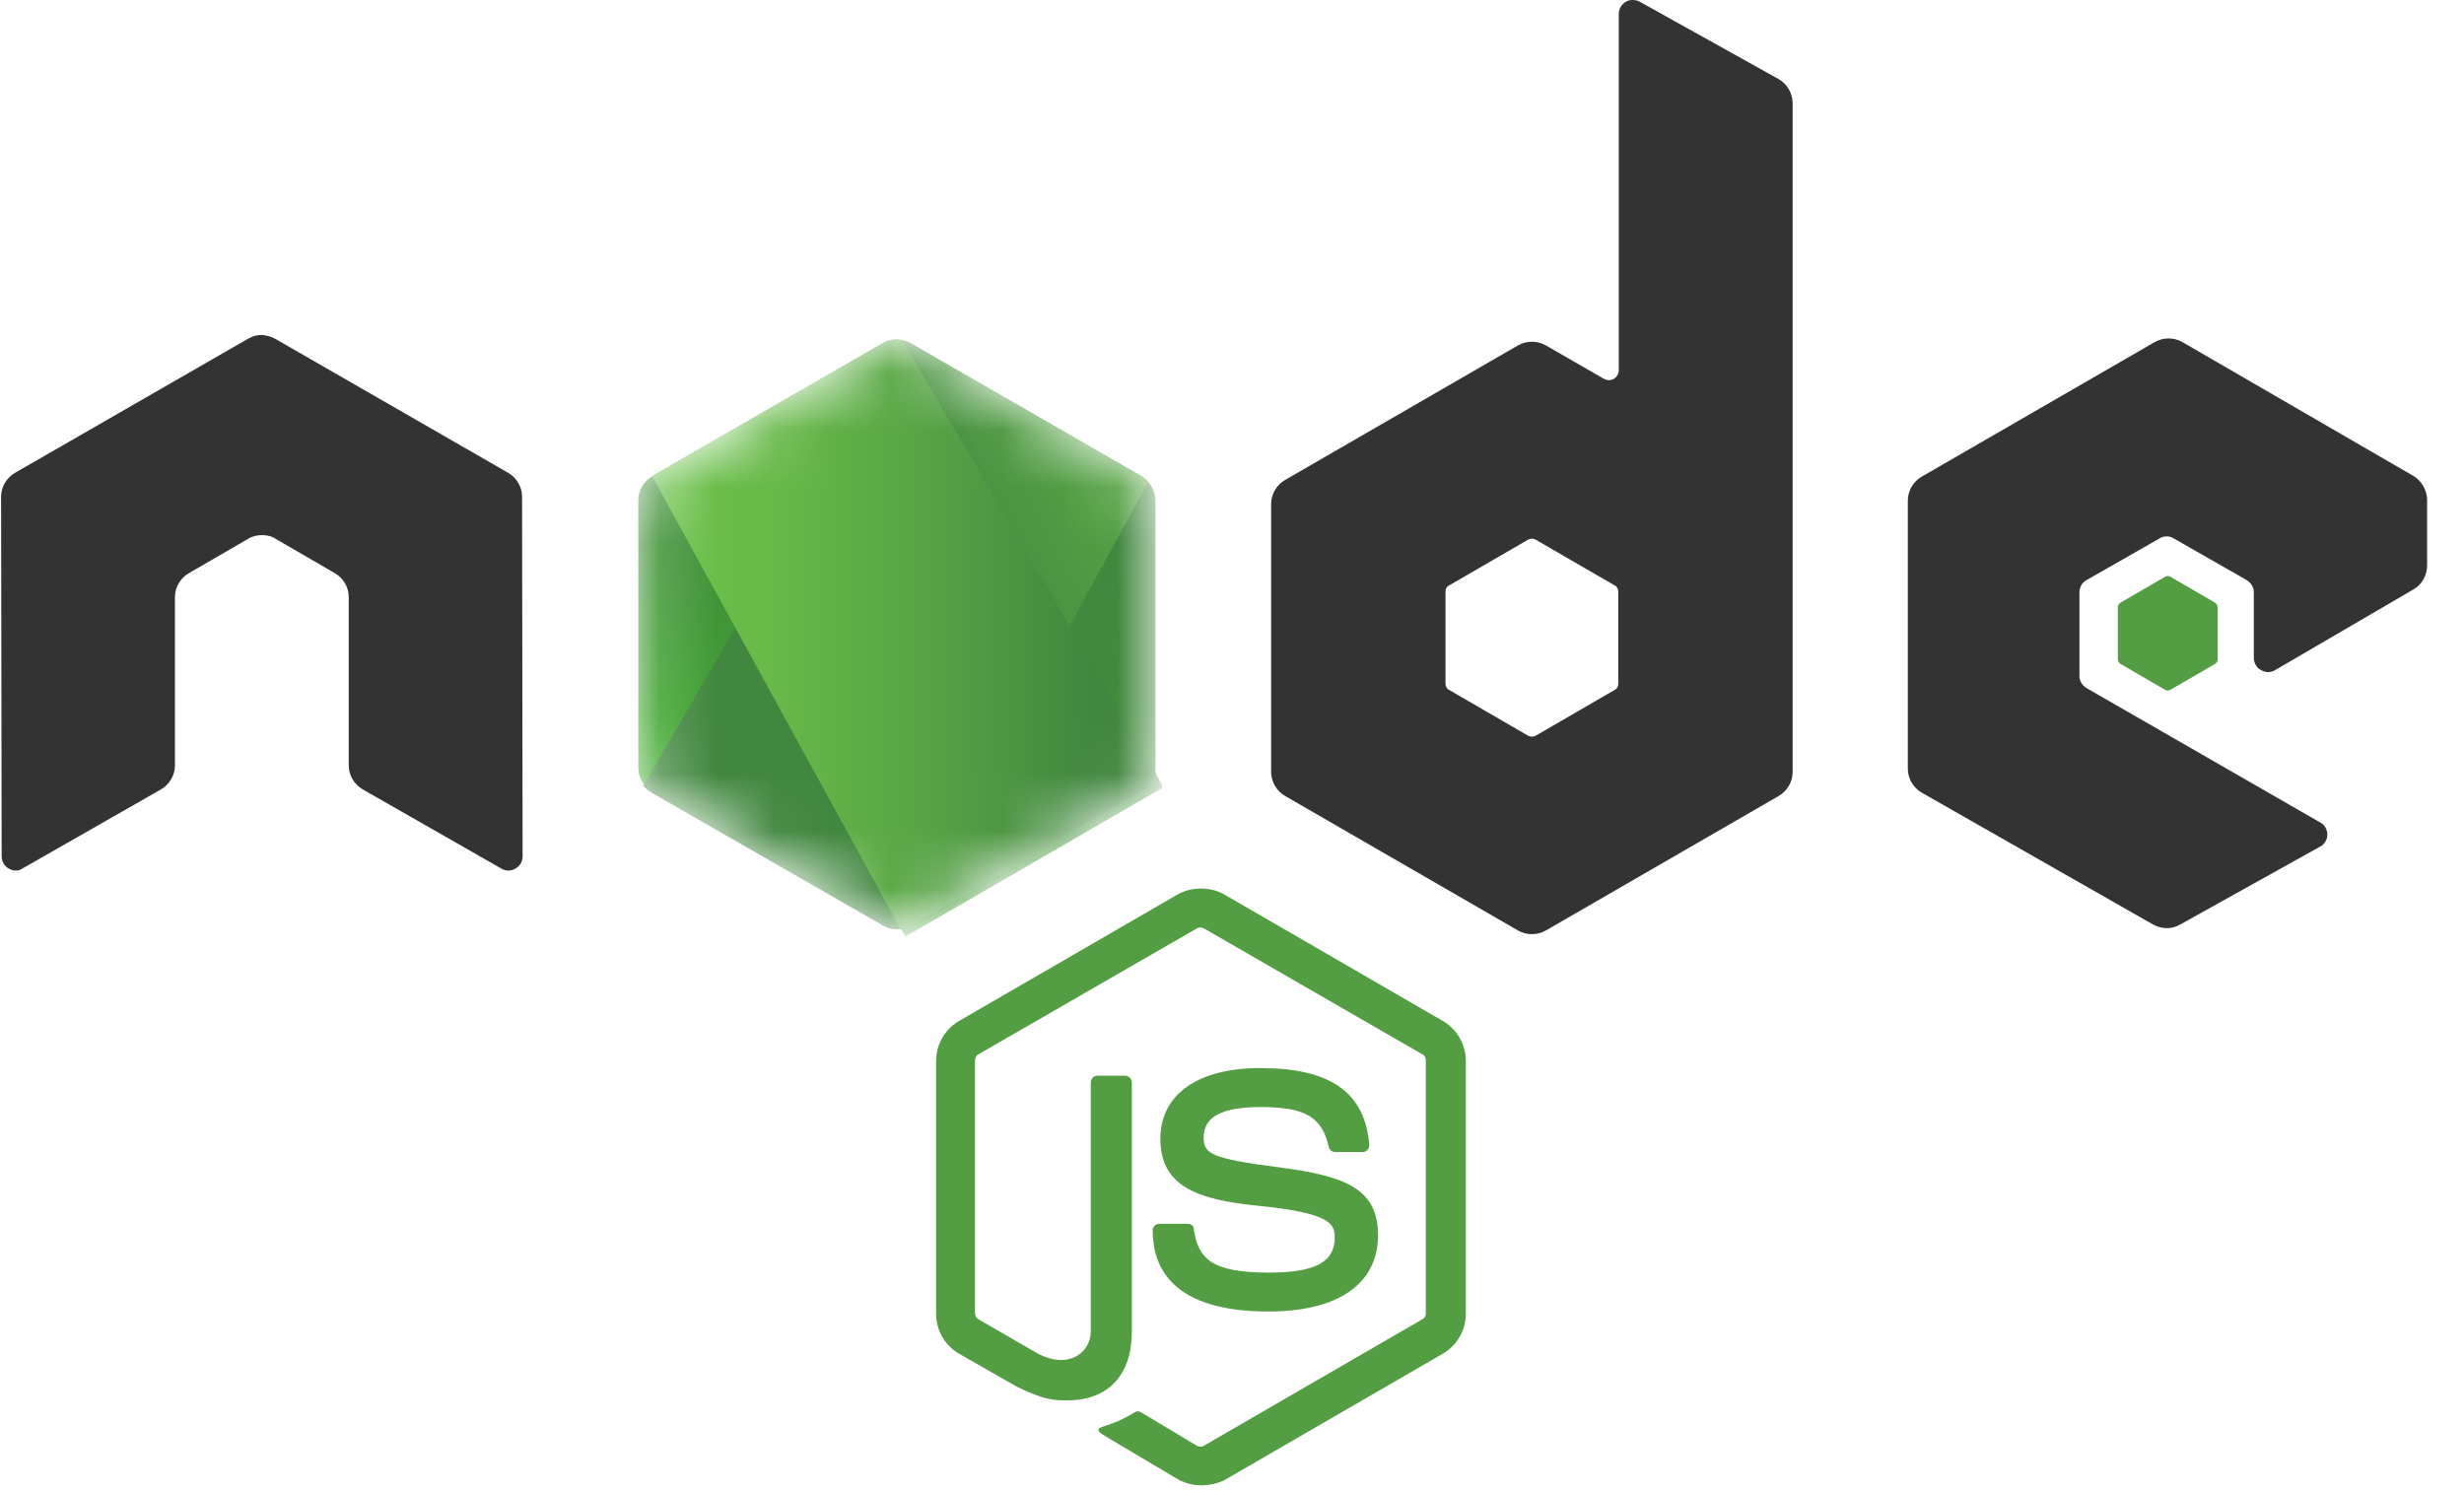
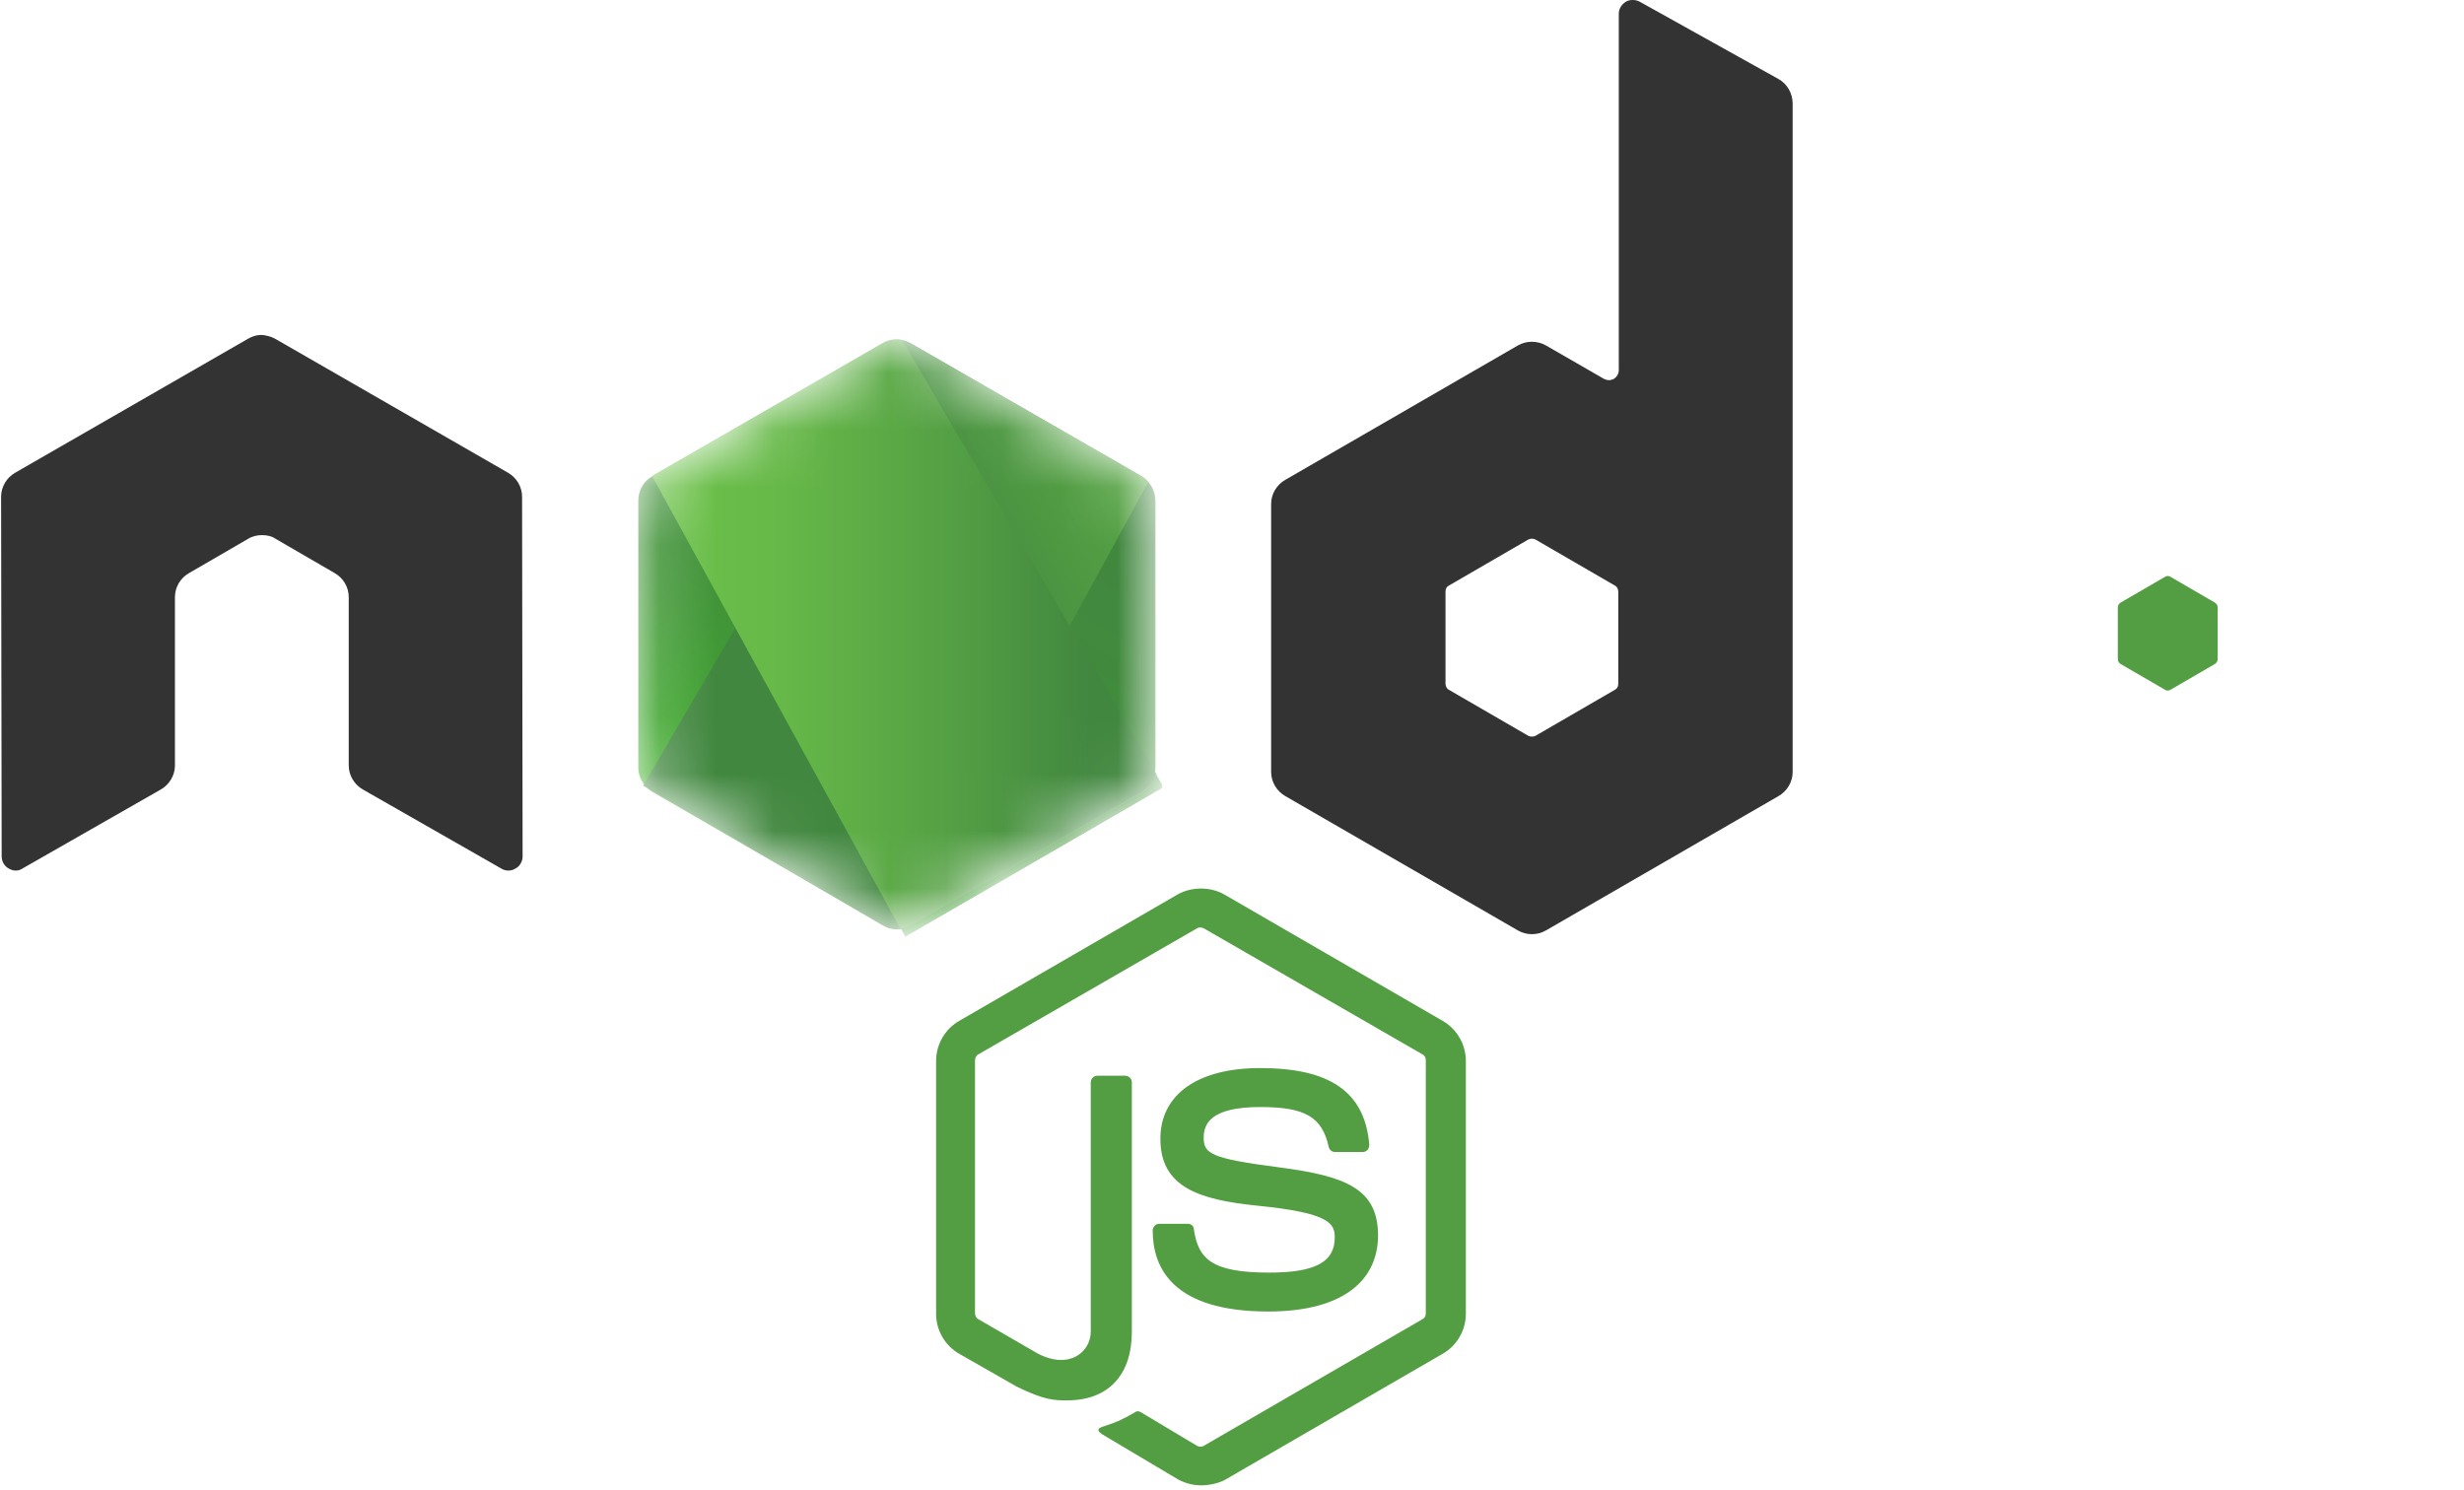
<svg xmlns="http://www.w3.org/2000/svg" width="43" height="26" viewBox="0 0 43 26" fill="none">
  <g clip-path="url(#clip0)">
    <path d="M20.958 25.925C20.815 25.925 20.681 25.887 20.556 25.82L19.284 25.064C19.092 24.959 19.188 24.92 19.245 24.901C19.503 24.815 19.551 24.796 19.819 24.643C19.848 24.623 19.886 24.633 19.915 24.652L20.891 25.236C20.93 25.255 20.977 25.255 21.006 25.236L24.824 23.025C24.863 23.006 24.882 22.968 24.882 22.92V18.508C24.882 18.46 24.863 18.422 24.824 18.403L21.006 16.202C20.968 16.183 20.92 16.183 20.891 16.202L17.073 18.403C17.035 18.422 17.015 18.47 17.015 18.508V22.92C17.015 22.958 17.035 23.006 17.073 23.025L18.116 23.628C18.681 23.915 19.035 23.58 19.035 23.245V18.891C19.035 18.834 19.082 18.776 19.149 18.776H19.637C19.695 18.776 19.752 18.824 19.752 18.891V23.245C19.752 24.001 19.341 24.442 18.623 24.442C18.403 24.442 18.231 24.442 17.743 24.202L16.738 23.628C16.489 23.485 16.336 23.217 16.336 22.93V18.518C16.336 18.231 16.489 17.963 16.738 17.819L20.556 15.609C20.796 15.475 21.121 15.475 21.36 15.609L25.178 17.819C25.427 17.963 25.581 18.231 25.581 18.518V22.93C25.581 23.217 25.427 23.485 25.178 23.628L21.36 25.839C21.236 25.896 21.092 25.925 20.958 25.925H20.958ZM22.135 22.891C20.461 22.891 20.116 22.126 20.116 21.475C20.116 21.418 20.164 21.36 20.231 21.36H20.729C20.786 21.36 20.834 21.398 20.834 21.456C20.91 21.963 21.131 22.212 22.145 22.212C22.949 22.212 23.293 22.03 23.293 21.599C23.293 21.351 23.198 21.169 21.944 21.044C20.901 20.939 20.25 20.709 20.25 19.877C20.25 19.102 20.901 18.642 21.992 18.642C23.217 18.642 23.82 19.063 23.896 19.982C23.896 20.011 23.887 20.04 23.867 20.068C23.848 20.087 23.82 20.107 23.791 20.107H23.293C23.245 20.107 23.198 20.068 23.188 20.02C23.073 19.494 22.776 19.322 21.992 19.322C21.111 19.322 21.006 19.628 21.006 19.858C21.006 20.135 21.131 20.221 22.317 20.374C23.494 20.528 24.049 20.748 24.049 21.571C24.04 22.413 23.351 22.891 22.135 22.891Z" fill="#539E43" />
    <path d="M9.111 8.67C9.111 8.498 9.015 8.335 8.862 8.249L4.804 5.914C4.737 5.876 4.66 5.857 4.584 5.847H4.546C4.469 5.847 4.393 5.876 4.326 5.914L0.268 8.249C0.115 8.335 0.019 8.498 0.019 8.67L0.029 14.948C0.029 15.034 0.077 15.12 0.153 15.159C0.23 15.207 0.325 15.207 0.392 15.159L2.804 13.781C2.957 13.695 3.053 13.532 3.053 13.36V10.422C3.053 10.249 3.148 10.087 3.302 10.001L4.326 9.407C4.402 9.359 4.488 9.34 4.574 9.34C4.66 9.34 4.747 9.359 4.814 9.407L5.838 10.001C5.991 10.087 6.086 10.249 6.086 10.422V13.36C6.086 13.532 6.182 13.695 6.335 13.781L8.747 15.159C8.823 15.207 8.919 15.207 8.996 15.159C9.072 15.12 9.12 15.034 9.12 14.948L9.111 8.67Z" fill="#333333" />
    <path d="M28.614 0.029C28.538 -0.01 28.442 -0.01 28.375 0.029C28.298 0.077 28.25 0.153 28.25 0.239V6.46C28.25 6.517 28.222 6.575 28.164 6.613C28.107 6.642 28.049 6.642 27.992 6.613L26.978 6.029C26.903 5.987 26.819 5.965 26.734 5.965C26.648 5.965 26.564 5.987 26.49 6.029L22.432 8.374C22.279 8.46 22.183 8.623 22.183 8.795V13.475C22.183 13.647 22.279 13.809 22.432 13.896L26.49 16.24C26.564 16.283 26.648 16.305 26.734 16.305C26.819 16.305 26.903 16.283 26.978 16.24L31.035 13.896C31.189 13.809 31.284 13.647 31.284 13.475V1.809C31.284 1.627 31.189 1.464 31.035 1.378L28.614 0.029H28.614ZM28.241 11.934C28.241 11.982 28.222 12.02 28.183 12.039L26.796 12.843C26.776 12.852 26.755 12.857 26.734 12.857C26.712 12.857 26.691 12.852 26.671 12.843L25.284 12.039C25.245 12.02 25.226 11.972 25.226 11.934V10.326C25.226 10.278 25.245 10.24 25.284 10.221L26.671 9.417C26.691 9.407 26.712 9.402 26.734 9.402C26.755 9.402 26.776 9.407 26.796 9.417L28.183 10.221C28.222 10.24 28.241 10.288 28.241 10.326V11.934Z" fill="#333333" />
-     <path d="M42.117 10.288C42.27 10.202 42.356 10.039 42.356 9.867V8.728C42.356 8.556 42.261 8.393 42.117 8.307L38.088 5.972C38.014 5.929 37.93 5.907 37.844 5.907C37.759 5.907 37.675 5.929 37.6 5.972L33.542 8.316C33.389 8.402 33.294 8.565 33.294 8.737V13.417C33.294 13.589 33.389 13.752 33.542 13.838L37.571 16.135C37.725 16.221 37.906 16.221 38.05 16.135L40.49 14.776C40.567 14.738 40.615 14.652 40.615 14.566C40.615 14.479 40.567 14.393 40.49 14.355L36.413 12.01C36.337 11.963 36.289 11.886 36.289 11.8V10.336C36.289 10.25 36.337 10.164 36.413 10.125L37.686 9.398C37.724 9.374 37.767 9.362 37.811 9.362C37.855 9.362 37.898 9.374 37.935 9.398L39.208 10.125C39.285 10.173 39.332 10.249 39.332 10.336V11.484C39.332 11.57 39.38 11.656 39.457 11.695C39.533 11.742 39.629 11.742 39.706 11.695L42.117 10.288Z" fill="#333333" />
    <path d="M37.782 10.068C37.797 10.058 37.813 10.053 37.83 10.053C37.847 10.053 37.864 10.058 37.878 10.068L38.653 10.518C38.682 10.537 38.701 10.565 38.701 10.604V11.503C38.701 11.541 38.682 11.57 38.653 11.589L37.878 12.039C37.864 12.048 37.847 12.053 37.83 12.053C37.813 12.053 37.797 12.048 37.782 12.039L37.007 11.589C36.978 11.57 36.959 11.541 36.959 11.503V10.604C36.959 10.565 36.978 10.537 37.007 10.518L37.782 10.068Z" fill="#539E43" />
    <mask id="mask0" maskUnits="userSpaceOnUse" x="11" y="5" width="10" height="12">
      <path d="M15.896 5.991C15.821 5.949 15.737 5.926 15.652 5.926C15.566 5.926 15.482 5.949 15.408 5.991L11.379 8.316C11.226 8.402 11.139 8.565 11.139 8.737V13.398C11.139 13.57 11.235 13.733 11.379 13.819L15.408 16.144C15.482 16.187 15.566 16.209 15.652 16.209C15.737 16.209 15.821 16.187 15.896 16.144L19.925 13.819C20.078 13.733 20.164 13.57 20.164 13.398V8.737C20.164 8.565 20.068 8.402 19.925 8.316L15.896 5.991Z" fill="white" />
    </mask>
    <g mask="url(#mask0)">
      <path d="M15.896 5.991C15.821 5.949 15.737 5.926 15.652 5.926C15.566 5.926 15.482 5.949 15.408 5.991L11.379 8.316C11.226 8.402 11.139 8.565 11.139 8.737V13.398C11.139 13.57 11.235 13.733 11.379 13.819L15.408 16.144C15.482 16.187 15.566 16.209 15.652 16.209C15.737 16.209 15.821 16.187 15.896 16.144L19.925 13.819C20.078 13.733 20.164 13.57 20.164 13.398V8.737C20.164 8.565 20.068 8.402 19.925 8.316L15.896 5.991Z" fill="url(#paint0_linear)" />
-       <path d="M19.934 8.316L15.886 5.991C15.846 5.971 15.805 5.955 15.761 5.943L11.225 13.714C11.263 13.76 11.308 13.799 11.359 13.829L15.408 16.154C15.522 16.221 15.656 16.24 15.781 16.202L20.039 8.412C20.011 8.374 19.972 8.345 19.934 8.316V8.316Z" fill="url(#paint1_linear)" />
+       <path d="M19.934 8.316L15.886 5.991C15.846 5.971 15.805 5.955 15.761 5.943L11.225 13.714L15.408 16.154C15.522 16.221 15.656 16.24 15.781 16.202L20.039 8.412C20.011 8.374 19.972 8.345 19.934 8.316V8.316Z" fill="url(#paint1_linear)" />
      <path fill-rule="evenodd" clip-rule="evenodd" d="M19.944 13.819C20.059 13.752 20.145 13.637 20.183 13.513L15.742 5.933C15.628 5.914 15.503 5.924 15.398 5.991L11.379 8.307L15.714 16.212C15.777 16.201 15.838 16.182 15.896 16.154L19.944 13.819L19.944 13.819Z" fill="url(#paint2_linear)" />
      <path fill-rule="evenodd" clip-rule="evenodd" d="M19.944 13.819L15.905 16.145C15.848 16.174 15.787 16.193 15.723 16.202L15.8 16.346L20.279 13.752V13.695L20.164 13.503C20.145 13.637 20.059 13.752 19.944 13.819Z" fill="url(#paint3_linear)" />
      <path fill-rule="evenodd" clip-rule="evenodd" d="M19.944 13.819L15.905 16.145C15.848 16.174 15.787 16.193 15.723 16.202L15.8 16.346L20.279 13.752V13.695L20.164 13.503C20.145 13.637 20.059 13.752 19.944 13.819Z" fill="url(#paint4_linear)" />
    </g>
  </g>
  <defs>
    <linearGradient id="paint0_linear" x1="17.293" y1="7.724" x2="12.877" y2="14.663" gradientUnits="userSpaceOnUse">
      <stop stop-color="#41873F" />
      <stop offset="0.329" stop-color="#418B3D" />
      <stop offset="0.635" stop-color="#419637" />
      <stop offset="0.932" stop-color="#3FA92D" />
      <stop offset="1" stop-color="#3FAE2A" />
    </linearGradient>
    <linearGradient id="paint1_linear" x1="15.04" y1="11.614" x2="26.1" y2="5.605" gradientUnits="userSpaceOnUse">
      <stop offset="0.138" stop-color="#41873F" />
      <stop offset="0.403" stop-color="#54A044" />
      <stop offset="0.714" stop-color="#66B848" />
      <stop offset="0.908" stop-color="#6CC04A" />
    </linearGradient>
    <linearGradient id="paint2_linear" x1="10.992" y1="11.068" x2="20.315" y2="11.068" gradientUnits="userSpaceOnUse">
      <stop offset="0.092" stop-color="#6CC04A" />
      <stop offset="0.286" stop-color="#66B848" />
      <stop offset="0.597" stop-color="#54A044" />
      <stop offset="0.862" stop-color="#41873F" />
    </linearGradient>
    <linearGradient id="paint3_linear" x1="10.992" y1="14.932" x2="20.315" y2="14.932" gradientUnits="userSpaceOnUse">
      <stop offset="0.092" stop-color="#6CC04A" />
      <stop offset="0.286" stop-color="#66B848" />
      <stop offset="0.597" stop-color="#54A044" />
      <stop offset="0.862" stop-color="#41873F" />
    </linearGradient>
    <linearGradient id="paint4_linear" x1="21.673" y1="7.504" x2="19.311" y2="19.88" gradientUnits="userSpaceOnUse">
      <stop stop-color="#41873F" />
      <stop offset="0.329" stop-color="#418B3D" />
      <stop offset="0.635" stop-color="#419637" />
      <stop offset="0.932" stop-color="#3FA92D" />
      <stop offset="1" stop-color="#3FAE2A" />
    </linearGradient>
    <clipPath id="clip0">
      <rect width="42.395" height="26" fill="white" />
    </clipPath>
  </defs>
</svg>